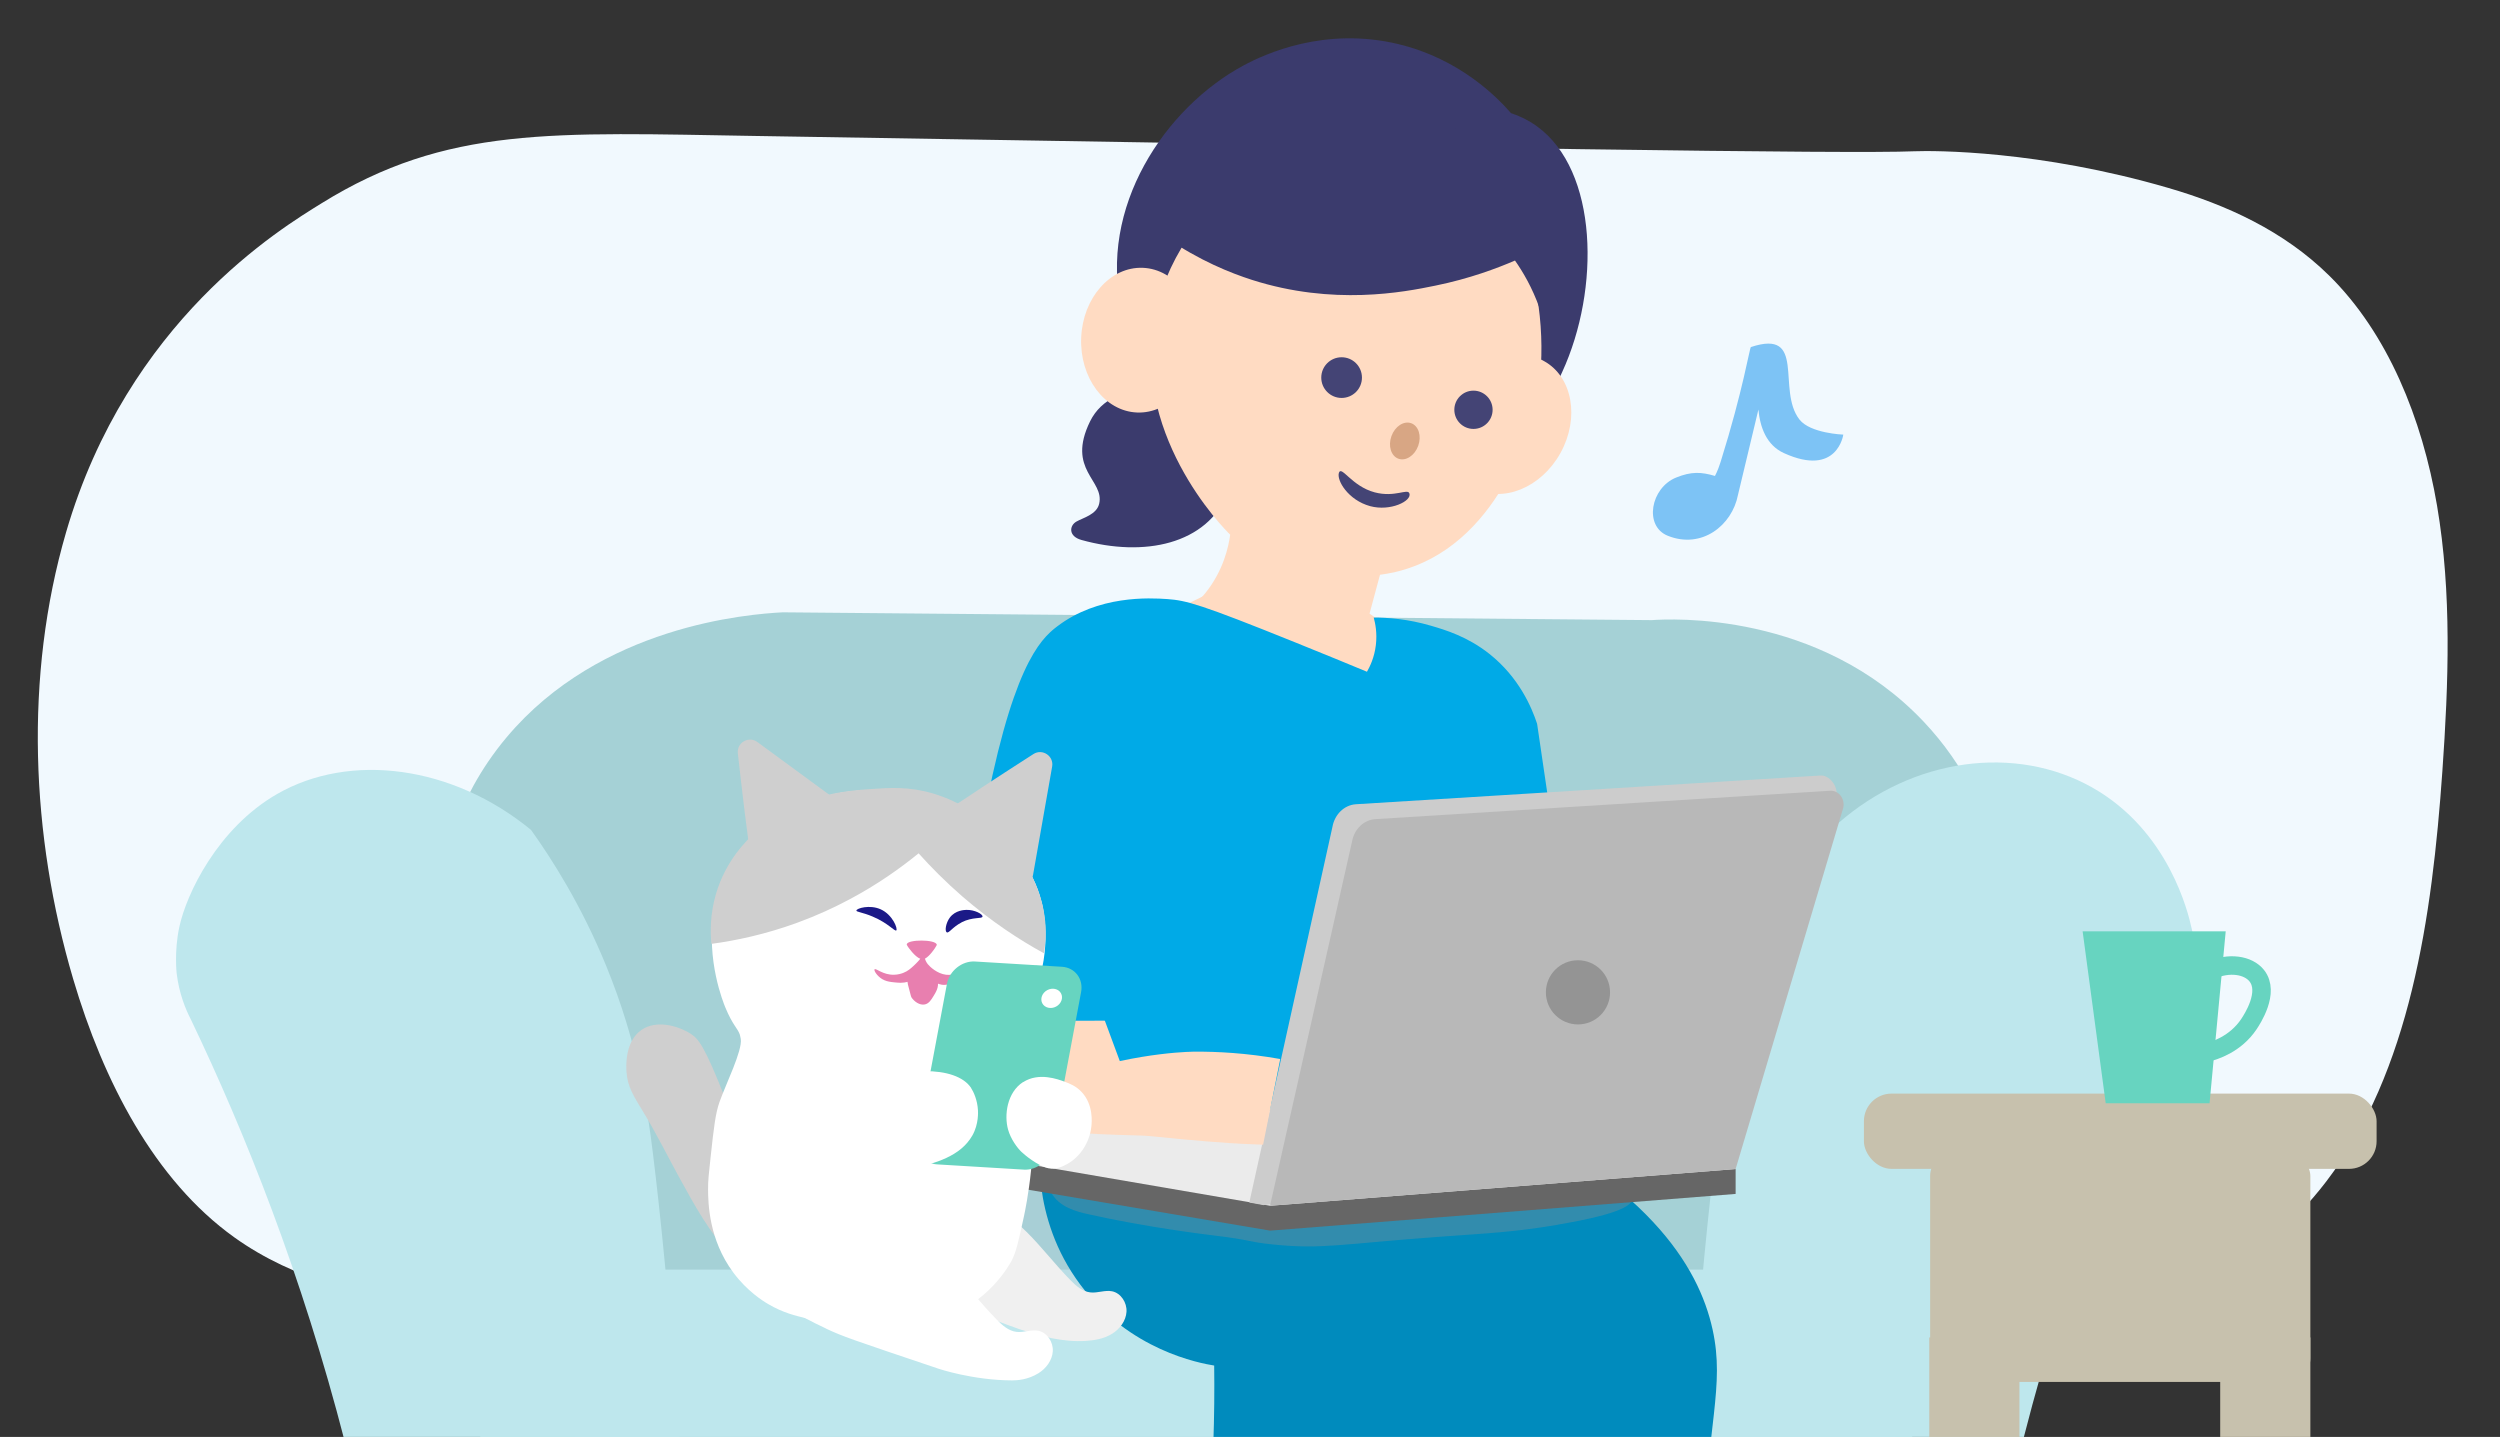
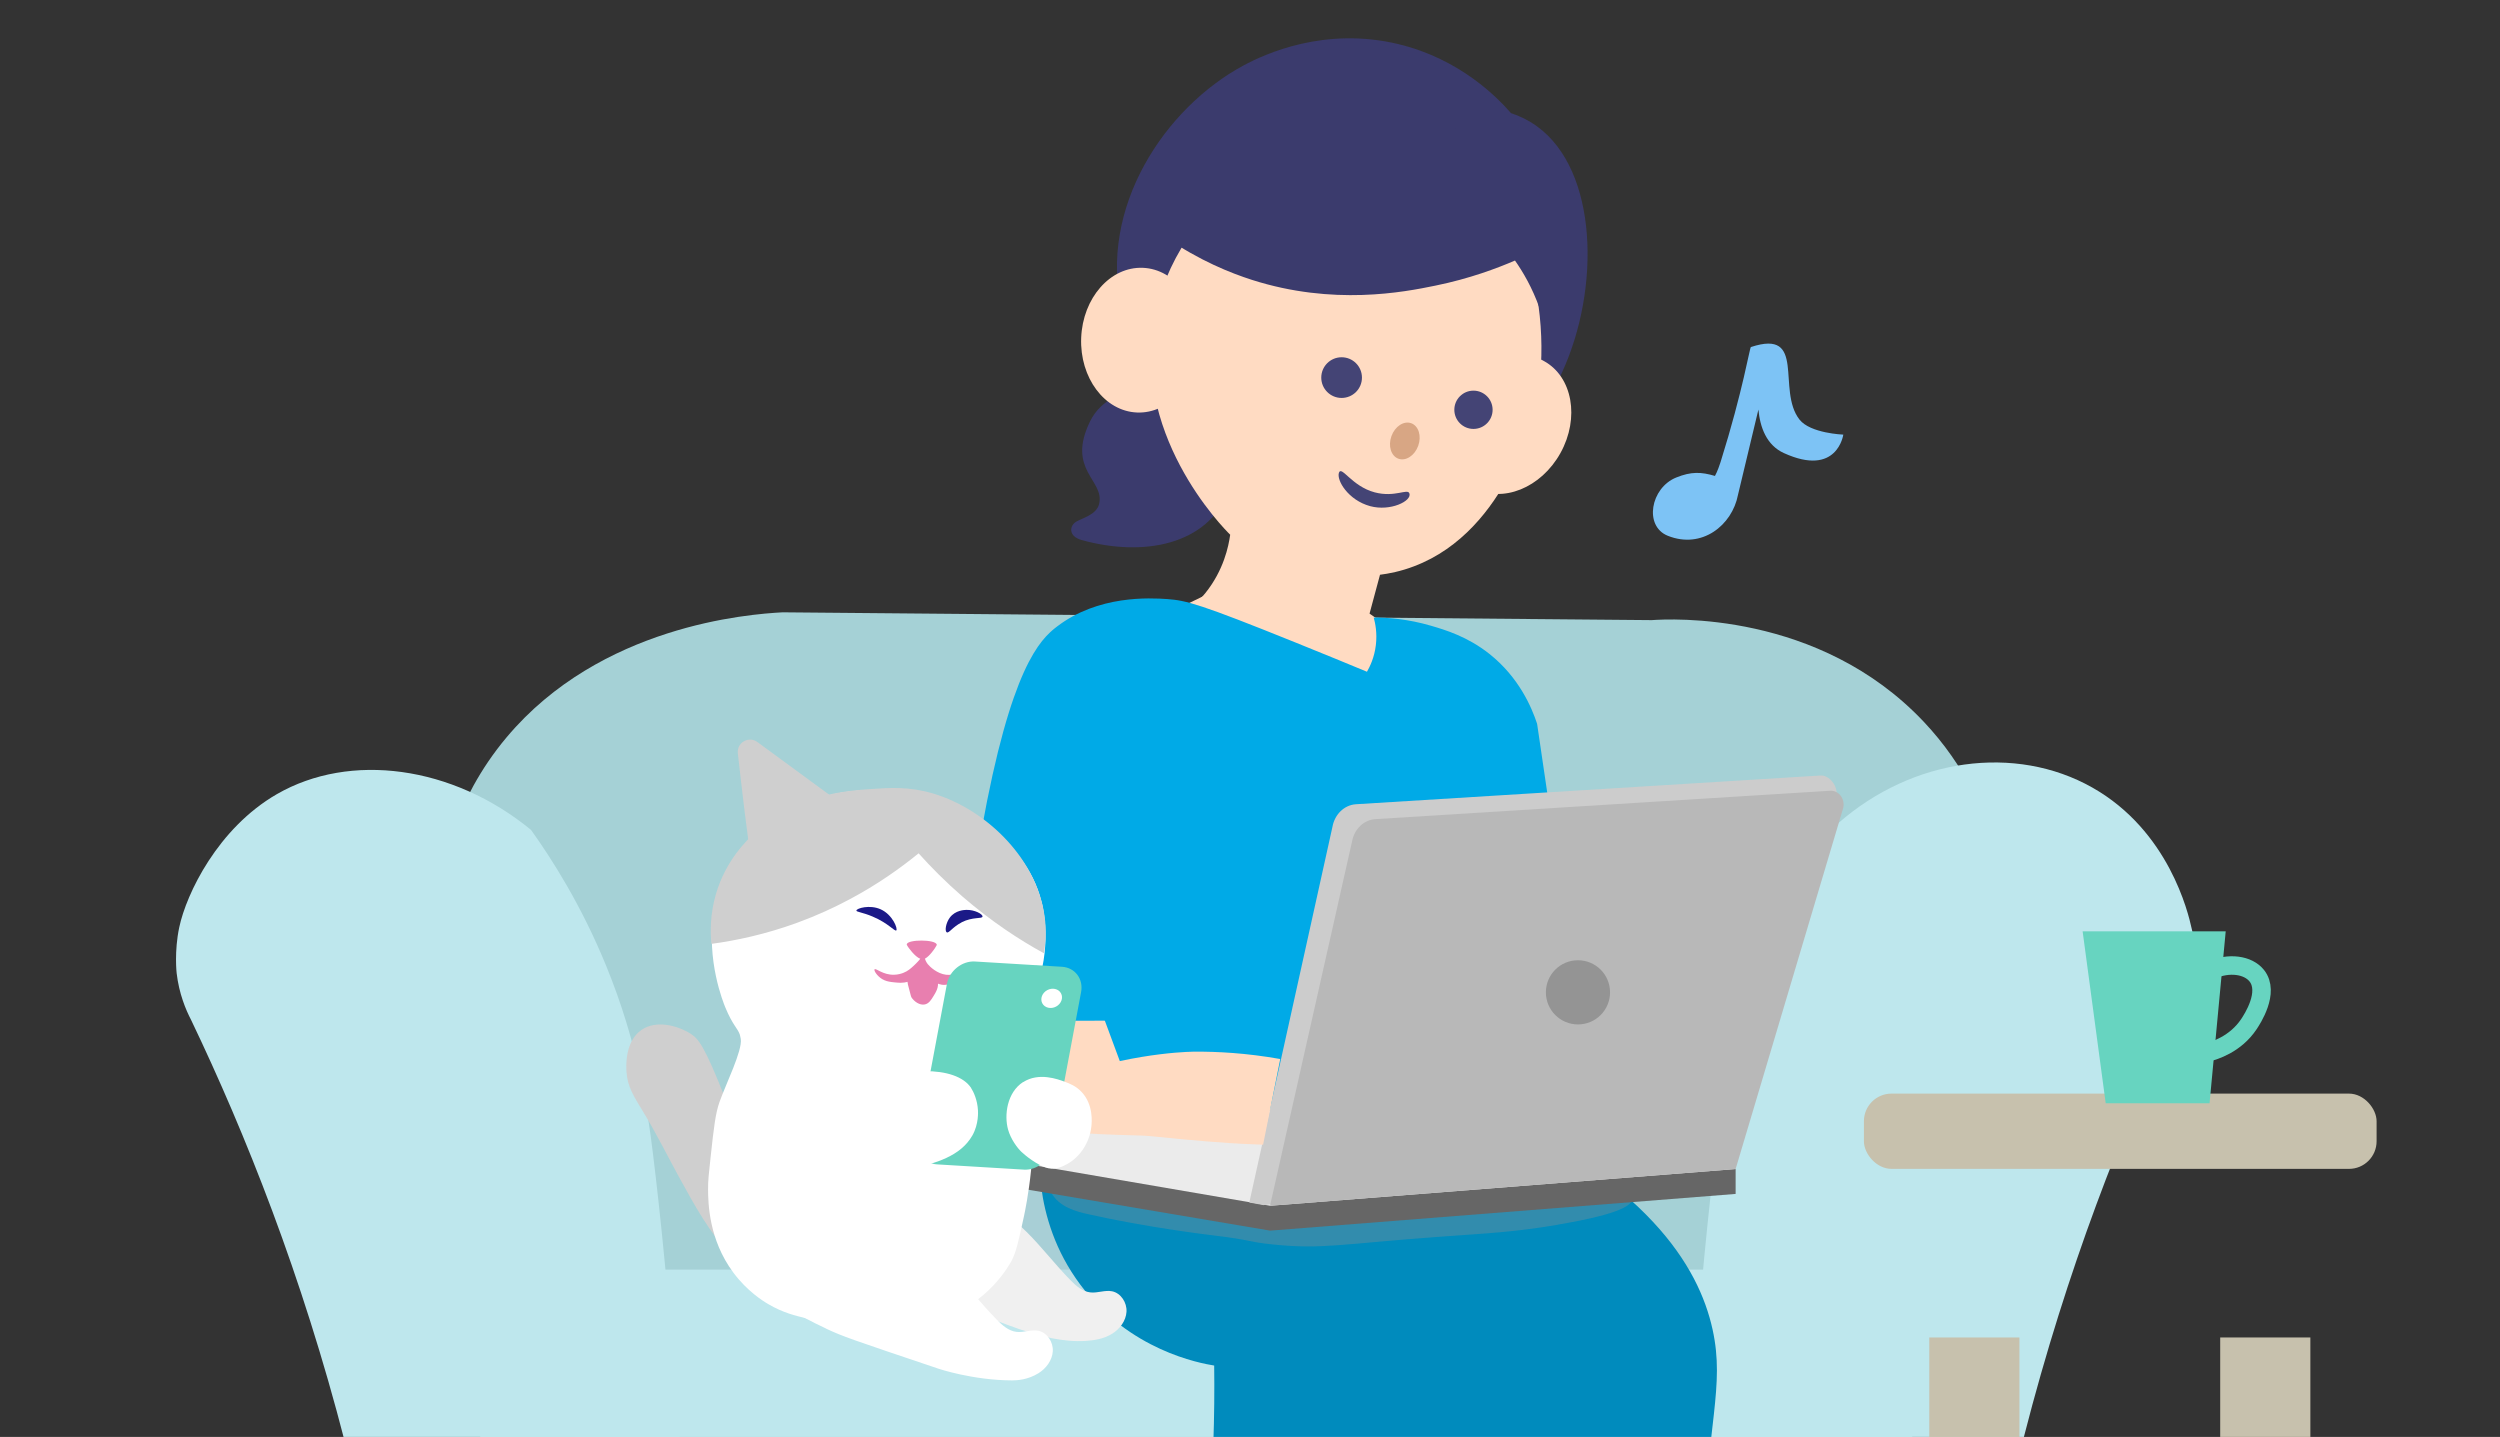
<svg xmlns="http://www.w3.org/2000/svg" id="_レイヤー_1" width="332.051" height="190.857" viewBox="0 0 332.051 190.857">
  <rect x="0" y="0" width="332.051" height="190.857" fill="#333333" stroke="none" />
  <defs>
    <style>.cls-1{fill:#666;}.cls-1,.cls-2,.cls-3,.cls-4,.cls-5,.cls-6,.cls-7,.cls-8,.cls-9,.cls-10,.cls-11,.cls-12,.cls-13,.cls-14,.cls-15,.cls-16,.cls-17,.cls-18,.cls-19,.cls-20,.cls-21,.cls-22,.cls-23,.cls-24,.cls-25{stroke-width:0px;}.cls-2{fill:#949494;}.cls-3{fill:#8f8f8f;}.cls-3,.cls-13{isolation:isolate;opacity:.35;}.cls-26{stroke:#67d4c0;stroke-miterlimit:10;stroke-width:2.456px;}.cls-26,.cls-5{fill:none;}.cls-4{fill:#f0f0f0;}.cls-6{fill:#b8b8b8;}.cls-7{fill:#1b1987;}.cls-8{fill:#f1f9fe;}.cls-9{fill:#67d4c0;}.cls-10{fill:#ffdbc2;}.cls-11{fill:#bee7ed;}.cls-12{fill:#ccc;}.cls-13{fill:#b0cbd6;}.cls-14{fill:#fff;}.cls-15{fill:#3b3b6d;}.cls-16{fill:#a5d1d6;}.cls-17{fill:#008bbd;}.cls-27{clip-path:url(#clippath);}.cls-18{fill:#444475;}.cls-19{fill:#ebebeb;}.cls-20{fill:#cfcfcf;}.cls-21{fill:#e87faf;}.cls-22{fill:#00aae7;}.cls-23{fill:#c7c1ad;}.cls-24{fill:#d8a684;}.cls-25{fill:#7dc3f5;}</style>
    <clipPath id="clippath">
      <rect class="cls-5" width="332.051" height="190.857" />
    </clipPath>
  </defs>
  <g class="cls-27">
-     <path class="cls-8" d="M100.526,18.062c-27.14-.451-41.205-1.366-57.842,8.954-5.295,3.29-25.722,15.547-33.915,43.709-5.558,19.089-4.68,40.26.954,59.322,4.015,13.584,10.791,26.69,21.368,34.277,8.08,5.797,17.704,7.906,27.127,9.498,57.817,9.763,116.651,3.873,175.071,5.333,13.476.332,27.052,1.048,40.339-1.592,13.275-2.64,26.462-9.007,35.358-20.654,11.142-14.592,14.04-35.073,15.408-54.44.828-11.766,1.267-23.705-.703-35.299-1.97-11.581-6.55-22.909-14.341-30.576-6.035-5.943-13.651-9.392-21.355-11.634-17.152-5.001-31.079-4.974-33.739-4.868-8.921.371-57.19-.424-153.715-2.03h-.013Z" />
    <path class="cls-16" d="M57.446,150.82c.912-13.484,1.824-26.967,2.736-40.451,1.329-3.721,3.494-8.139,7.112-12.446,12.461-14.835,32.072-16.352,36.656-16.595,38.48.346,76.961.691,115.441,1.037,2.387-.171,22.168-1.266,36.109,13.484,11.205,11.855,11.055,25.923,10.942,29.042-.912,9.335-1.824,18.67-2.735,28.004-6.018,19.188-12.037,38.377-18.055,57.565-54.347-2.074-108.693-4.149-163.04-6.223-8.389-17.805-16.778-35.611-25.167-53.416Z" />
    <rect class="cls-11" x="63.785" y="168.63" width="190.191" height="64.19" />
    <path class="cls-11" d="M53.893,236.709c-1.372-13.364-3.822-28.617-8.083-45.17-5.716-22.203-13.216-41.012-20.446-56.106-.679-1.308-1.582-3.432-1.902-6.181,0,0-.335-2.88.348-6.098.941-4.437,5.11-13.146,12.965-17.676,9.715-5.601,23.335-3.812,33.759,4.755,2.782,3.893,6.683,9.996,9.985,18.068,4.271,10.44,5.489,19.165,6.181,24.725,2.053,16.497,4.525,45.772,6.181,83.209l-38.989.475Z" />
    <path class="cls-11" d="M260.782,235.831c1.388-13.386,3.845-28.635,8.083-45.17,5.661-22.085,13.059-40.845,20.218-55.966.677-.986,1.633-2.644,2.129-4.895.637-2.888.196-5.284-.128-6.532-.43-1.977-3.007-12.916-13.185-18.668-10.19-5.759-23.832-3.963-33.759,4.755-2.782,3.893-6.683,9.996-9.985,18.068-4.271,10.44-5.489,19.165-6.181,24.725-2.053,16.497-4.525,45.772-6.181,83.209l38.989.475Z" />
    <path class="cls-13" d="M129.312,162.017c-1.584-2.972.442-7.197,1.732-8.843,4.053-5.158,14.64-2.518,15.868-2.211,10.01,2.493,20.4,11.385,18.73,16.9-1.633,5.379-14.529,6.866-22.648,4.532-1.081-.307-4.876-1.462-8.474-4.36-2.788-2.248-4.385-4.655-4.999-5.687-.098-.16-.147-.246-.184-.319l-.025-.012Z" />
    <path class="cls-25" d="M244.815,57.725s-4.372-.16-5.809-2.002c-3.07-3.918,1.007-12.098-6.448-9.629-.147-.049-1.032,5.711-4.028,15.266-.393,1.24-.749,1.855-.749,1.855-1.818-.54-3.144-.602-5.146.209-3.414,1.376-4.311,6.46-1.118,7.738,4.532,1.818,8.548-1.4,9.322-5.429,0,0,1.523-6.411,2.714-11.336.221,2.358,1.069,4.729,3.39,5.785,7.099,3.23,7.885-2.456,7.885-2.456h-.012Z" />
    <path class="cls-17" d="M138.339,150.066c19.172-1.191,38.356-2.37,57.528-3.562,22.857,10.44,29.734,21.579,31.601,30.091,1.67,7.615-.786,12.626-1.253,28.948-.344,12.012.614,21.886,1.511,28.445-24.072-.172-48.157-.332-72.242-.504,2.112-8.855,3.955-19.074,4.974-30.459.688-7.762.897-15.008.811-21.653-1.879-.307-11.262-1.99-17.784-10.747-6.706-8.99-5.416-18.767-5.146-20.572v.012Z" />
    <path class="cls-22" d="M196.518,125.306c-19.725-1.756-39.437-3.525-59.162-5.281v33.738c19.639-1.683,39.265-3.353,58.904-5.036-.54-2.923-.958-6.399-1.007-10.317-.074-5.122.528-9.568,1.253-13.092l.012-.012Z" />
    <path class="cls-10" d="M129.038,131.267c2.494,6.993,4.988,13.986,7.482,20.979,4.828-1.724,9.656-3.449,14.484-5.173-2.333-6.301-4.665-12.603-6.997-18.904l-14.969,3.098Z" />
    <path class="cls-15" d="M160.716,54.342c-2.997-3.046-12.921-4.507-15.93,1.621-3.181,6.485,1.953,7.799,1.204,10.955-.344,1.437-2.149,1.855-3.021,2.358-.946.54-1.093,1.953.676,2.444,8.29,2.309,16.666.639,19.516-6.374,3.267-8.057-2.444-11.005-2.444-11.005h0Z" />
    <path class="cls-15" d="M149,41.212c3.635,15.573,20.437,20.695,23.937,21.677,11.631,3.255,20.069,1.707,25.902-2.272,5.207-3.549,7.369-8.401,8.646-11.189,5.085-11.054,4.79-26.774-3.353-32.657-1.363-.983-2.665-1.486-3.439-1.744-1.769-2.027-6.718-7.173-14.935-9.162-9.801-2.37-17.76,1.302-20.609,2.837-10.415,5.613-19.332,18.877-16.138,32.522l-.012-.012Z" />
    <path class="cls-10" d="M153.544,41.139c-3.783,16.187,9.027,29.083,9.85,29.882-.209,1.523-.86,4.729-3.316,7.774-3.66,4.544-8.683,5.49-9.997,5.699,10.747,3.193,21.493,6.387,32.24,9.58,2.149-2.088,4.311-4.164,6.46-6.251-1.277-1.4-2.567-2.788-3.856-4.188-1.007-.712-2.014-1.425-3.021-2.137.467-1.719.921-3.439,1.388-5.158,1.142-.147,2.739-.442,4.532-1.13,12.589-4.765,16.065-20.928,16.249-21.862,2.42-12.098-1.597-31.184-15.512-35.077-14.456-4.041-31.405,7.504-35.003,22.893l-.012-.025Z" />
    <ellipse class="cls-10" cx="200.431" cy="56.381" rx="9.617" ry="7.811" transform="translate(54 204.399) rotate(-61.02)" />
    <ellipse class="cls-10" cx="151.407" cy="45.18" rx="9.617" ry="7.811" transform="translate(100.292 194.688) rotate(-87.74)" />
    <path class="cls-15" d="M154.809,31.497c9.076-13.264,23.827-19.319,35.814-15.5,7.345,2.346,17.035,9.506,18.042,20.13.504,5.392-1.388,9.813-2.702,12.233-.098-1.879-.442-4.483-1.474-7.418-.97-2.739-2.223-4.851-3.267-6.337-2.37,1.019-5.981,2.395-10.55,3.328-4.274.884-13.584,2.69-24.392-.761-2.788-.897-6.939-2.53-11.496-5.674h.025Z" />
    <path class="cls-18" d="M187.196,65.53c-.246-.688-1.916.577-4.606-.135-3.034-.798-4.421-3.611-4.753-2.604s1.228,3.635,4.139,4.434c2.69.737,5.588-.688,5.22-1.695Z" />
    <circle class="cls-18" cx="195.707" cy="54.428" r="2.542" />
    <circle class="cls-18" cx="178.193" cy="50.153" r="2.702" />
    <ellipse class="cls-24" cx="186.59" cy="58.57" rx="2.505" ry="1.891" transform="translate(68.44 214.413) rotate(-70.26)" />
    <path class="cls-10" d="M163.332,77.616c2.739.16,5.932.553,9.42,1.425,6.657,1.658,11.827,4.372,15.401,6.657-13.252-.086-26.492-.172-39.744-.258,2.26-1.425,4.753-2.874,7.48-4.299,2.579-1.351,5.072-2.518,7.431-3.525h.012Z" />
    <path class="cls-22" d="M209.905,135.365c-27.646.086-55.305.172-82.964.258.356-3.721.97-9.457,1.99-16.433,3.832-26.271,7.922-32.756,10.526-35.187.454-.43.921-.774.921-.774,5.478-4.2,12.319-3.82,14.665-3.66,2.53.184,4.348.651,17.035,5.772,3.856,1.56,7.099,2.886,9.482,3.881.393-.688.983-1.891,1.179-3.525.197-1.609-.074-2.923-.282-3.672,1.867,0,4.532.184,7.59,1.081,1.941.565,4.876,1.449,7.762,3.734,3.942,3.12,5.637,7.123,6.35,9.297l5.772,39.241-.025-.012Z" />
    <path class="cls-3" d="M206.921,162.655c8.929-1.511,9.813-2.727,9.899-3.439.221-1.904-4.741-3.893-5.858-4.372-4.655-2.002-9.911-1.953-14.984-1.867l-53.303.872c-1.13.025-2.763.651-3.316,1.904-.479,1.093.098,2.321.27,2.641,1.019,1.965,3.5,2.555,4.79,2.849,7.836,1.769,15.991,2.751,16.777,2.849,5.244.626,4.323.835,7.934,1.204,6.522.663,9.003-.074,22.083-1.032,6.202-.454,9.789-.59,15.708-1.597v-.012Z" />
    <path class="cls-1" d="M133.979,157.583c-1.916-.356-2.198-6.264-.27-6.509l96.818,4.2v3.304s-61.827,4.876-61.827,4.876l-34.721-5.871Z" />
    <path class="cls-19" d="M132.407,153.923s-.27-3.046,1.658-3.292l61.618-5.564,34.844,10.206-61.827,4.876-36.293-6.227Z" />
    <path class="cls-12" d="M165.936,159.708l11.041-49.889c.295-1.646,1.548-2.874,3.07-2.997l61.765-3.82c1.142-.086,2.358,1.449,2.088,2.677l-14.296,48.317-61.827,6.067-1.842-.344v-.012Z" />
    <path class="cls-6" d="M168.687,160.137l10.894-48.378c.295-1.633,1.548-2.849,3.07-2.96l60.414-3.771c1.142-.086,2.026,1.069,1.756,2.272l-14.296,47.973-61.827,4.876-.012-.012Z" />
    <circle class="cls-2" cx="209.586" cy="131.803" r="4.262" />
    <path class="cls-10" d="M167.764,152.039c.759-3.793,1.517-7.586,2.276-11.38-4.563-.813-8.438-.991-11.295-.976,0,0-7.011-.061-16.58,2.994-1.554.496-3.578,1.187-4.931,3.127-1.01,1.449-1.24,3.01-1.287,4.012,5.526.619,9.767.838,12.666.921,3.381.097,3.363.079,4.836.23.759.078,5.81.599,9.97.865,1.017.065,2.513.149,4.345.207Z" />
    <rect class="cls-23" x="247.566" y="145.253" width="68.094" height="9.997" rx="3.666" ry="3.666" />
-     <rect class="cls-23" x="256.362" y="153.07" width="50.501" height="30.479" rx="3.126" ry="3.126" />
    <rect class="cls-23" x="256.247" y="177.646" width="11.975" height="57.571" />
    <rect class="cls-23" x="294.889" y="177.646" width="11.975" height="57.571" />
    <path class="cls-9" d="M279.68,146.534c4.598,0,9.196,0,13.794,0,.715-7.612,1.431-15.225,2.146-22.837h-19.005c1.022,7.612,2.043,15.225,3.065,22.837Z" />
    <path class="cls-26" d="M293.641,128.871c2.407-1.091,4.955-.718,6.104.724,1.755,2.203-.631,5.805-1.034,6.414-1.805,2.725-4.651,3.558-5.543,3.781" />
    <path class="cls-20" d="M100.98,161.381c-.031-2.228-.756-4.382-1.473-6.492-.997-2.931-1.612-4.992-3.141-8.889-2.817-7.175-3.626-8.052-4.628-8.691-1.667-1.063-4.534-1.892-6.534-.516-2.231,1.535-2.035,4.889-1.998,5.515.122,2.083,1.02,3.38,2.391,5.647,1.657,2.739,3.077,5.615,4.615,8.423,2.015,3.678,4.061,7.398,6.924,10.461.78.835,1.636,1.281,2.133,1.605" />
-     <path class="cls-4" d="M107.663,164.601c-.477-.689-1.632-2.172-1.409-3.062.254-.996,2.172-1.324,2.999-1.536,5.075-1.324,10.394-1.335,15.639-1.208,1.452.032,2.924.085,4.334.424,2.787.678,5.171,2.458,7.194,4.471,2.024,2.024,3.761,4.312,5.764,6.347.731.752,1.589,1.505,2.628,1.621.964.117,1.939-.339,2.893-.148,1.187.244,1.992,1.515,1.918,2.723s-.89,2.289-1.918,2.924-2.257.869-3.465.943c-3.041.191-6.071-.604-8.953-1.6-3.518-1.218-6.919-2.744-10.479-3.825-3.083-.932-6.283-1.515-9.314-2.617-3.03-1.091-5.976-2.787-7.82-5.436l-.011-.021Z" />
+     <path class="cls-4" d="M107.663,164.601c-.477-.689-1.632-2.172-1.409-3.062.254-.996,2.172-1.324,2.999-1.536,5.075-1.324,10.394-1.335,15.639-1.208,1.452.032,2.924.085,4.334.424,2.787.678,5.171,2.458,7.194,4.471,2.024,2.024,3.761,4.312,5.764,6.347.731.752,1.589,1.505,2.628,1.621.964.117,1.939-.339,2.893-.148,1.187.244,1.992,1.515,1.918,2.723s-.89,2.289-1.918,2.924-2.257.869-3.465.943c-3.041.191-6.071-.604-8.953-1.6-3.518-1.218-6.919-2.744-10.479-3.825-3.083-.932-6.283-1.515-9.314-2.617-3.03-1.091-5.976-2.787-7.82-5.436Z" />
    <path class="cls-14" d="M138.327,119.707c.985,3.899.805,9.653-2.056,14.41-.477.805-.954,1.43-1.293,1.854-.201.572-.434,1.441-.456,2.49-.053,2.511,1.113,4.217,1.769,5.658,0,0,.148.519.381,1.526,1.399,6.008-.456,14.908-.657,15.841-.689,3.168-1.028,4.757-1.632,5.923-.244.466-3.147,5.849-9.314,7.597-.731.212-2.32.297-5.489.477-8.477.477-11.359-.127-12.418-.371-1.505-.35-3.168-.752-5.097-1.886-.752-.434-2.829-1.738-4.651-4.185-3.295-4.408-3.348-9.292-3.369-11.041-.011-1.123.106-2.225.35-4.418.413-3.783.625-5.669,1.166-7.205.848-2.395,3.062-6.834,2.829-8.381-.053-.339-.148-.636-.148-.636-.297-.805-.932-1.218-1.886-3.507-.286-.678-2.596-6.4-1.536-12.598.148-.869.89-4.832,3.708-8.498,5.181-6.728,14.558-8.794,22.018-7.417,6.463,1.187,15.586,5.7,17.769,14.368h.011Z" />
    <path class="cls-14" d="M113.48,125.016c1.621-1.78,5.012-2.765,8.243-2.278,2.861.434,6.866,2.225,7.491,5.277.339,1.664-.424,3.21-.487,3.327-.72,1.409-1.897,2.087-2.395,2.373-1.229.699-2.352.816-3.359.922-1.452.159-2.575-.021-3.338-.138-1.515-.233-3.083-.487-4.694-1.558-.752-.509-2.373-1.579-2.808-3.475-.053-.233-.201-.975-.021-1.897,0,0,.254-1.324,1.367-2.543v-.011Z" />
    <path class="cls-21" d="M122.793,126.573c-.032.403.011.932.403,1.441l.021.032c.297.371,1.25,1.271,2.437,1.42,1.208.148,1.907-.593,2.077-.35.233.328-1.113,1.494-1.399,1.568-.148.032-.318.064-.318.064-.085.021-.148.021-.148.021-.127.021-.254.042-.371.042h-.212c-.117,0-.773-.053-1.653-.668-.254-.18-.615-.466-.975-.879-.625.54-1.685,1.261-3.041,1.271-.138,0-.275-.011-.403-.021-.106-.011-.233-.021-.381-.032s-.297-.032-.456-.053c-.381-.053-.784-.138-1.197-.381-.678-.403-1.144-1.144-1.017-1.303.17-.201,1.102.763,2.596.721.53-.011.954-.148,1.208-.244.604-.233.975-.562,1.409-.964.392-.36.922-.911,1.441-1.695l-.021.011Z" />
    <path class="cls-21" d="M120.441,125.408c.138-.646,3.814-.657,3.984.053.011.064-.085.212-.265.498,0,0-.668,1.028-1.282,1.356-.138.074-.233.095-.318.095-.148.011-.254-.032-.307-.053-.784-.297-1.653-1.6-1.653-1.6-.17-.244-.17-.339-.17-.339l.011-.011Z" />
    <path class="cls-7" d="M127.71,122.504c1.515-.763,2.734-.434,2.787-.763.053-.318-1.038-.922-2.151-.89-.233.011-1.452.032-2.193,1.028-.53.72-.689,1.769-.413,1.95.286.18.752-.689,1.981-1.314l-.011-.011Z" />
    <path class="cls-7" d="M119.043,123.585c.233-.223-.487-2.098-2.066-2.808-1.452-.657-3.2-.138-3.232.159-.011.201.795.223,2.14.795,2.119.89,2.967,2.034,3.168,1.844l-.011.011Z" />
    <path class="cls-21" d="M124.001,132.284c.339-.562.71-1.176.551-1.96-.117-.562-.509-1.229-1.134-1.462-.731-.275-1.367.201-2.151.254-.053,0-.201.011-.35.106-.106.064-.18.17-.244.286-.275.53-.127,1.144.032,1.695.212.742.265,1.134.371,1.293.339.509,1.07,1.07,1.78.911.53-.127.816-.583,1.155-1.144l-.011.021Z" />
    <path class="cls-20" d="M99.917,115.268c.191,1.176,1.526,1.759,2.522,1.102l9.854-6.495c.954-.636.985-2.013.064-2.691l-11.761-8.625c-1.144-.848-2.755.074-2.596,1.494.487,4.365,1.314,11.496,1.918,15.215h0Z" />
-     <path class="cls-20" d="M124.457,108.614c-.964.689-.901,2.14.127,2.744l10.193,5.965c.985.572,2.236-.011,2.437-1.134l2.532-14.368c.254-1.399-1.293-2.437-2.49-1.664-3.698,2.373-9.727,6.273-12.8,8.455h0Z" />
    <path class="cls-20" d="M112.855,119.442c3.645-1.939,6.686-4.09,9.155-6.103,1.653,1.844,3.592,3.804,5.828,5.743,3.846,3.327,7.586,5.764,10.818,7.533.148-.858.339-2.374.17-4.217-.752-8.063-7.692-14.844-14.866-16.995-3.179-.954-5.7-.784-8.424-.594-3.097.217-9.821.697-15.226,5.743-1.129,1.054-3.916,3.723-5.223,8.211-.794,2.726-.744,5.101-.594,6.601,3.241-.434,7.162-1.255,11.44-2.822,2.622-.96,4.932-2.036,6.922-3.101Z" />
    <path class="cls-9" d="M143.593,131.765l-3.867,20.609c-.328,1.738-2.003,3.083-3.73,2.977l-11.549-.699c-1.727-.106-2.871-1.611-2.543-3.359l3.867-20.609c.328-1.738,2.003-3.083,3.73-2.977l11.549.699c1.727.106,2.871,1.611,2.543,3.359Z" />
    <ellipse class="cls-14" cx="139.684" cy="132.601" rx="1.409" ry="1.24" transform="translate(-46.072 81.715) rotate(-28.19)" />
    <path class="cls-14" d="M128.992,144.512c-2.013-3.073-9.462-2.903-14.696.021-1.738.964-4.874,2.723-4.959,5.563-.053,2.013,1.43,3.836,2.818,4.736,1.356.89,2.712.932,4.132,1.049.487.032,2.077.117,4.757-.583,3.232-.837,6.516-1.695,8.106-4.482.869-1.536.752-3.168.742-3.359-.074-1.346-.572-2.426-.911-2.946h.011Z" />
    <path class="cls-14" d="M135.9,143.728c2.077-1.335,4.599-.392,5.542-.042.657.244,1.473.562,2.214,1.346,1.6,1.706,1.356,4.048,1.303,4.567-.222,2.151-1.526,4.101-3.242,5.022-.509.275-1.42.763-2.469.551-.625-.127-1.25-.487-1.685-.752-.36-.223-.678-.434-.996-.678,0,0-.498-.371-.879-.731-.572-.54-1.441-1.716-1.791-2.967-.54-1.907-.159-4.938,1.992-6.326l.011.011Z" />
    <path class="cls-14" d="M109.718,176.458c-4.153-1.95-6.145-3.295-7.915-5.245-1.441-1.579-2.352-3.136-2.903-4.249,2.755-4.694,5.171-5.764,6.866-5.87,2.744-.17,4.069,2.119,9.335,2.946,2.522.392,2.469-.032,4.334.424,2.787.678,5.171,2.458,7.194,4.471,2.024,2.024,3.761,4.312,5.764,6.347.731.752,1.589,1.505,2.628,1.621.964.117,1.939-.339,2.893-.148,1.187.244,1.992,1.515,1.918,2.723s-.89,2.289-1.918,2.924c-1.388.858-2.808.943-3.465.943-5.234-.011-9.78-1.547-9.78-1.547-11.835-3.984-12.704-4.281-14.929-5.319l-.021-.021Z" />
  </g>
</svg>